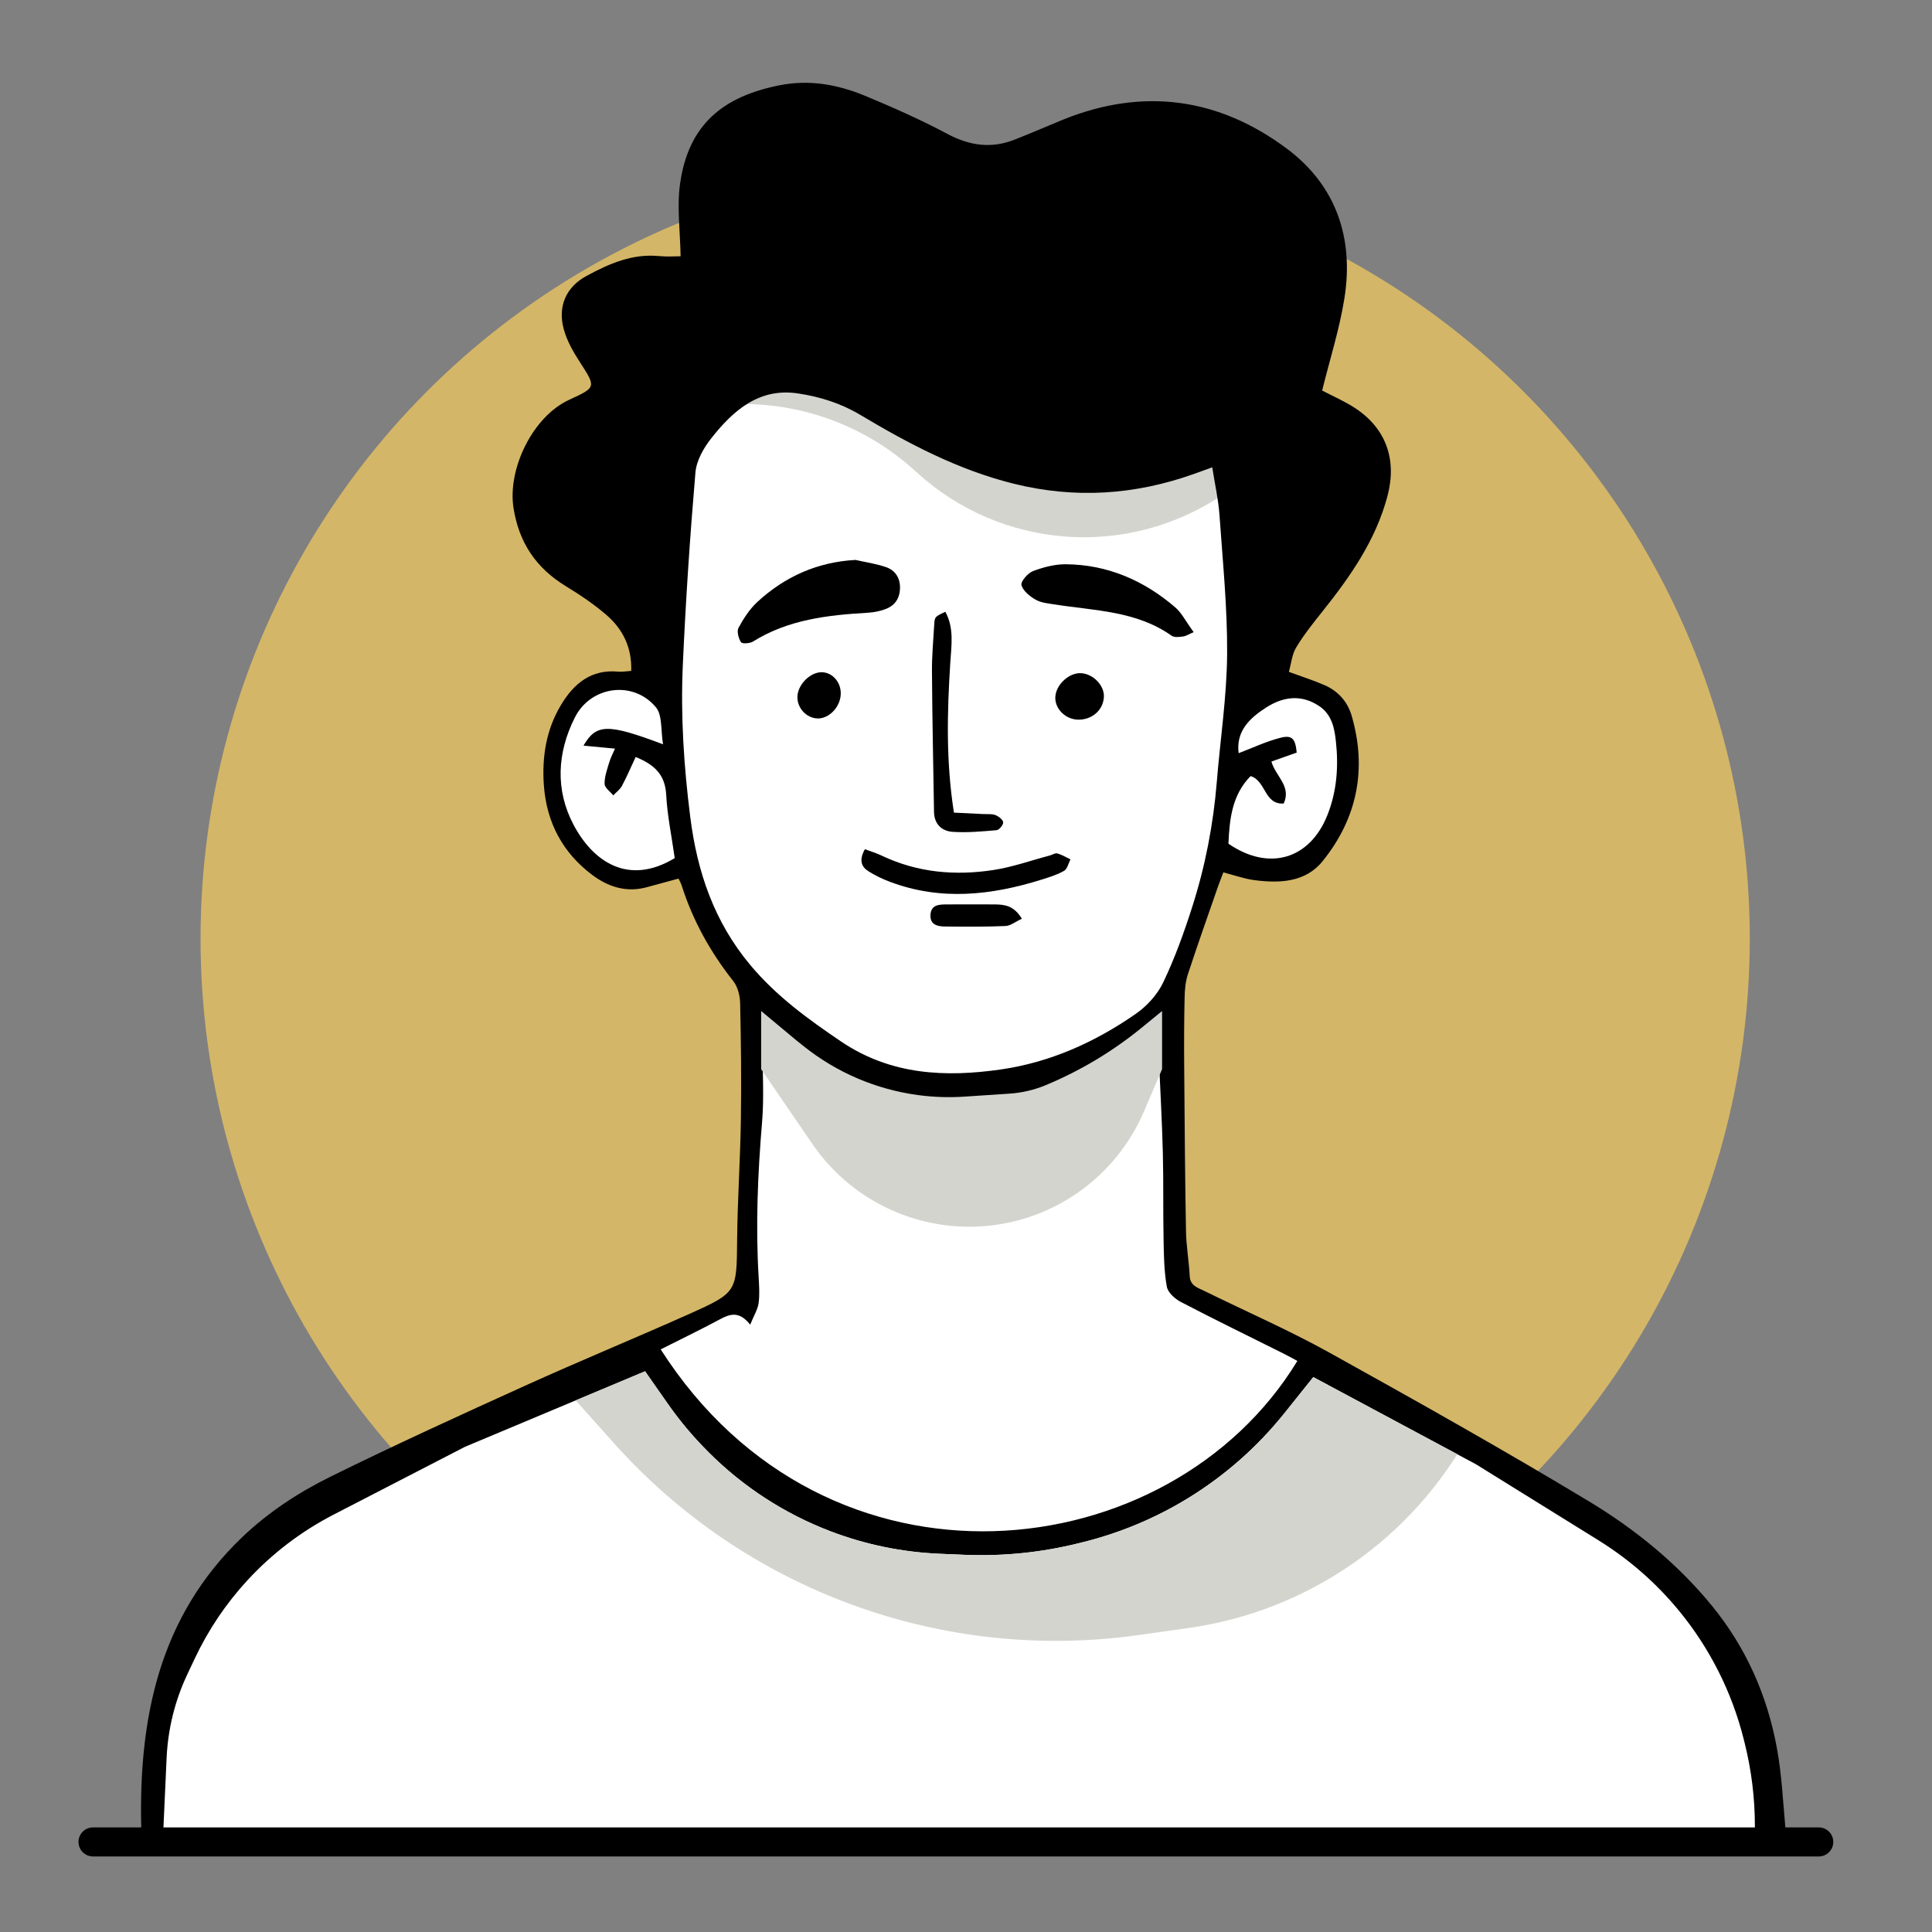
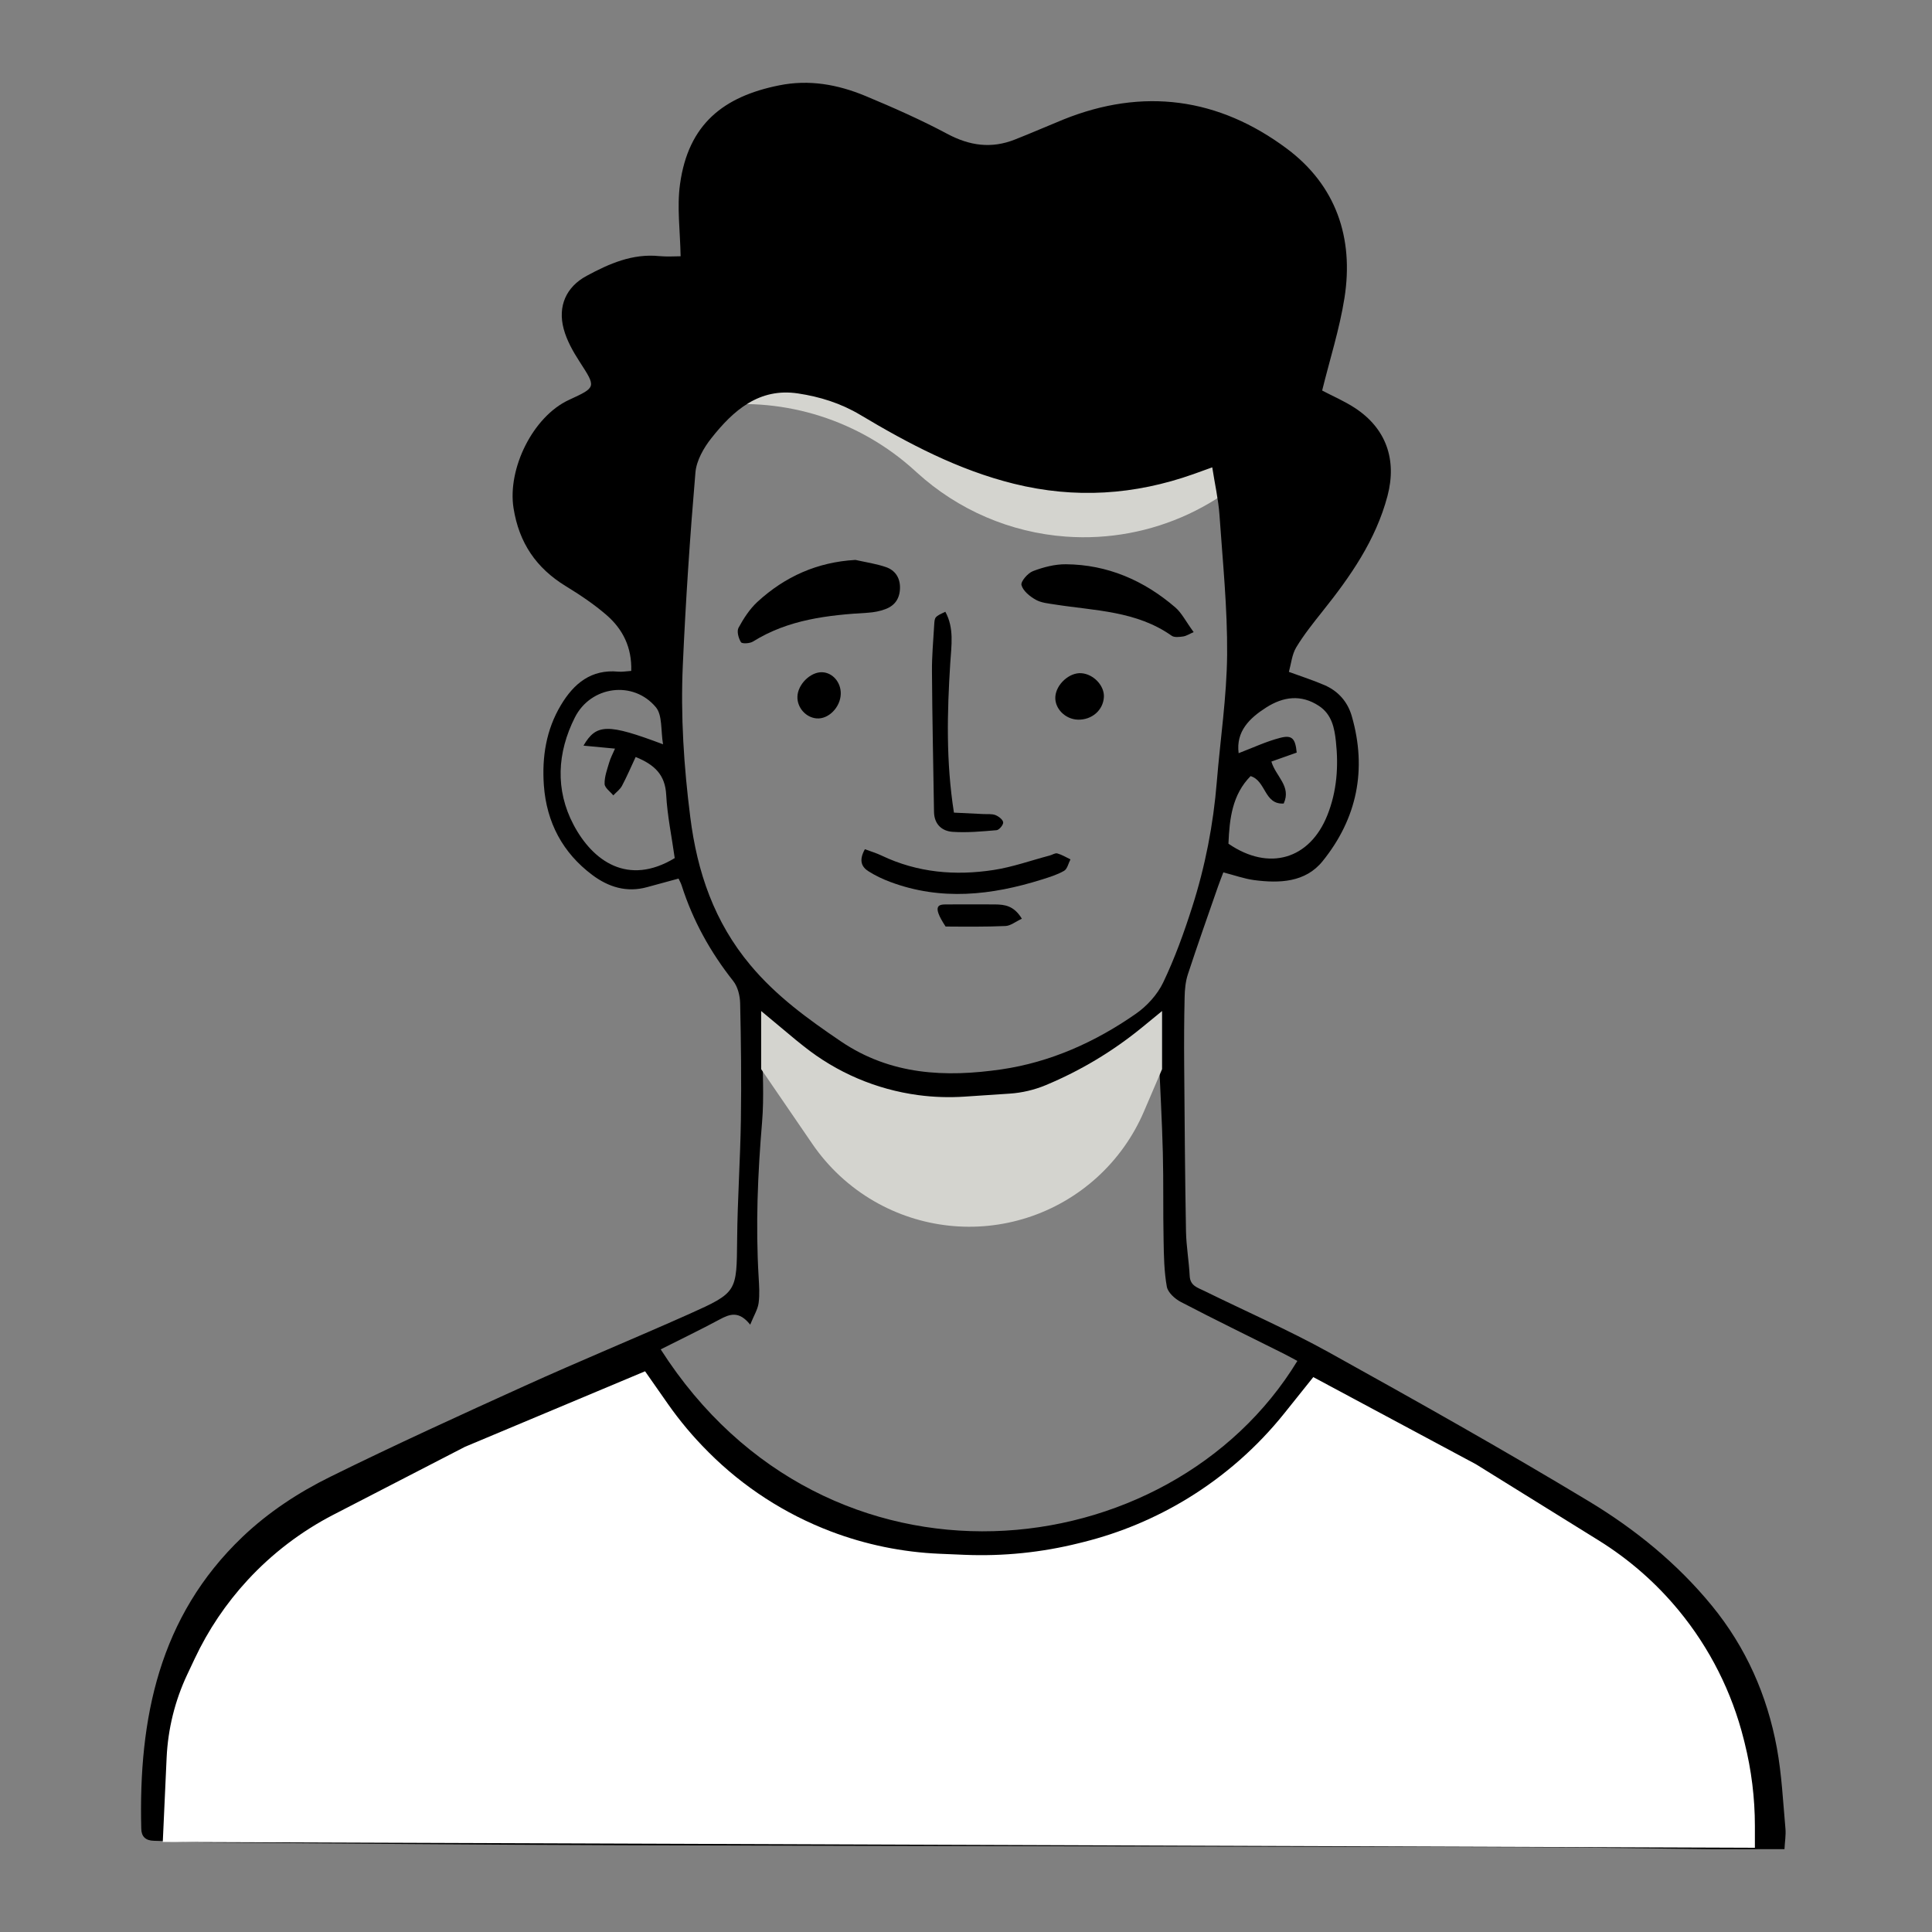
<svg xmlns="http://www.w3.org/2000/svg" width="70" height="70" viewBox="0 0 70 70" fill="none">
  <rect x="0" y="0" width="70" height="70" fill="#808080" stroke="none" />
-   <circle cx="35.332" cy="34.01" r="28.066" fill="#D4B668" />
-   <path d="M24 25.052L24.842 14.736L26.105 12.21L44.421 14.947L45.053 24.842H46.947L48.632 25.894V27.158V29.473L47.368 31.368H45.474L44 30.947L43.579 33.263L42.316 36L42.526 46.526L47.579 49.263L44.421 53.052L40.632 54.947L37.895 55.789H34.737L31.368 55.368L27.579 53.473L24.842 50.736L23.368 48.842L26.947 47.158L27.158 41.684L27.368 36.421L24.842 31.579H24.21L22.316 31.789L20.632 30.316L20 28.842L20.21 26.105L21.263 24.842L22.737 24.631L24 25.052Z" fill="white" />
  <path d="M25.811 14.704L25.724 14.714L30.292 9.64L39.716 9.234L47.534 14.384L46.545 15.751C44.721 18.271 41.722 19.668 38.619 19.442C36.611 19.296 34.71 18.478 33.222 17.122L33.149 17.056C31.161 15.243 28.483 14.384 25.811 14.704Z" fill="#D4D4CF" />
  <path d="M24.587 31.832C24.192 31.941 23.82 32.038 23.451 32.141C22.71 32.349 22.047 32.141 21.462 31.703C20.387 30.899 19.802 29.798 19.705 28.45C19.633 27.427 19.788 26.44 20.323 25.547C20.794 24.759 21.424 24.243 22.4 24.335C22.539 24.348 22.684 24.321 22.871 24.308C22.898 23.458 22.566 22.798 21.981 22.289C21.523 21.891 21.01 21.55 20.494 21.234C19.43 20.582 18.807 19.672 18.607 18.414C18.379 16.986 19.307 15.091 20.617 14.488C21.614 14.028 21.601 14.036 20.997 13.1C20.761 12.735 20.537 12.337 20.425 11.923C20.2 11.092 20.515 10.394 21.253 9.996C22.072 9.553 22.914 9.182 23.884 9.279C24.168 9.306 24.456 9.285 24.66 9.285C24.644 8.367 24.523 7.504 24.638 6.676C24.938 4.49 26.221 3.497 28.224 3.094C29.317 2.872 30.352 3.061 31.352 3.475C32.36 3.895 33.365 4.339 34.328 4.853C35.135 5.283 35.921 5.391 36.766 5.058C37.352 4.828 37.932 4.574 38.514 4.336C41.413 3.164 44.153 3.538 46.632 5.391C48.399 6.712 49.059 8.611 48.712 10.8C48.533 11.928 48.18 13.027 47.904 14.15C48.279 14.347 48.704 14.529 49.086 14.778C50.215 15.514 50.621 16.645 50.271 17.971C49.846 19.575 48.923 20.893 47.91 22.159C47.576 22.579 47.239 23.001 46.963 23.458C46.811 23.712 46.782 24.042 46.699 24.343C47.185 24.521 47.597 24.654 47.99 24.824C48.485 25.038 48.827 25.425 48.977 25.945C49.535 27.879 49.169 29.654 47.923 31.199C47.297 31.976 46.354 32.008 45.434 31.887C45.078 31.838 44.731 31.713 44.324 31.608C44.263 31.773 44.191 31.944 44.132 32.117C43.763 33.177 43.389 34.235 43.038 35.304C42.953 35.567 42.926 35.859 42.921 36.138C42.902 36.949 42.899 37.758 42.905 38.57C42.921 40.586 42.934 42.605 42.971 44.62C42.982 45.159 43.078 45.694 43.105 46.233C43.124 46.59 43.397 46.655 43.627 46.769C45.132 47.51 46.672 48.181 48.14 48.993C51.308 50.752 54.471 52.527 57.575 54.399C59.243 55.406 60.773 56.648 62.024 58.177C63.254 59.678 64.029 61.421 64.379 63.331C64.556 64.292 64.602 65.277 64.69 66.254C64.711 66.492 64.668 66.732 64.655 66.998C63.733 66.998 62.869 67.003 62.005 66.998C59.794 66.976 57.583 66.933 55.372 66.927C44.437 66.9 33.499 66.889 22.564 66.857C17.459 66.841 12.358 66.792 7.254 66.754C6.695 66.749 6.139 66.703 5.58 66.695C5.278 66.689 5.123 66.548 5.118 66.254C5.019 62.262 5.76 58.574 8.783 55.687C9.733 54.783 10.815 54.075 11.968 53.506C14.299 52.356 16.663 51.277 19.029 50.205C20.999 49.312 22.997 48.49 24.973 47.608C26.718 46.826 26.689 46.809 26.708 44.904C26.721 43.457 26.823 42.009 26.844 40.559C26.865 39.157 26.849 37.756 26.817 36.354C26.812 36.081 26.732 35.756 26.569 35.548C25.74 34.501 25.104 33.356 24.697 32.079C24.668 31.989 24.619 31.908 24.585 31.832H24.587ZM43.918 16.934C43.64 17.034 43.442 17.107 43.242 17.178C41.105 17.935 38.95 18.076 36.734 17.527C34.726 17.029 32.927 16.082 31.17 15.032C30.464 14.61 29.705 14.374 28.913 14.255C27.504 14.042 26.569 14.87 25.774 15.876C25.497 16.225 25.235 16.685 25.197 17.116C24.999 19.437 24.844 21.767 24.74 24.094C24.657 25.936 24.777 27.774 25.01 29.606C25.261 31.597 25.879 33.405 27.186 34.966C28.127 36.092 29.269 36.919 30.467 37.731C32.277 38.957 34.261 39.038 36.279 38.746C38.049 38.489 39.683 37.758 41.156 36.73C41.557 36.451 41.934 36.037 42.145 35.596C42.565 34.717 42.899 33.791 43.196 32.861C43.667 31.389 43.961 29.876 44.087 28.328C44.212 26.791 44.447 25.255 44.461 23.715C44.474 22.024 44.3 20.333 44.183 18.644C44.143 18.092 44.017 17.546 43.923 16.937L43.918 16.934ZM23.938 48.89C29.959 58.309 42.389 56.897 47.006 49.309C46.835 49.218 46.669 49.126 46.498 49.039C45.258 48.419 44.012 47.813 42.784 47.172C42.571 47.061 42.314 46.831 42.276 46.617C42.178 46.071 42.169 45.502 42.159 44.942C42.137 43.884 42.159 42.826 42.132 41.771C42.103 40.613 42.036 39.455 41.98 38.159C41.228 39.563 40.359 40.702 39.261 41.655C38.087 42.675 36.758 43.357 35.199 43.449C32.667 43.597 30.665 42.572 29.218 40.483C28.641 39.65 28.165 38.746 27.625 37.845C27.625 38.803 27.689 39.739 27.611 40.664C27.454 42.529 27.376 44.388 27.486 46.255C27.504 46.574 27.529 46.899 27.486 47.212C27.454 47.445 27.315 47.664 27.181 47.995C26.774 47.483 26.438 47.61 26.071 47.808C25.387 48.176 24.689 48.511 23.938 48.89ZM24.446 31.086C24.336 30.301 24.178 29.554 24.138 28.802C24.101 28.071 23.718 27.706 23.031 27.427C22.863 27.787 22.713 28.139 22.534 28.475C22.462 28.607 22.326 28.705 22.221 28.818C22.109 28.68 21.911 28.545 21.906 28.404C21.898 28.147 21.997 27.882 22.072 27.628C22.12 27.46 22.205 27.306 22.283 27.124C21.866 27.084 21.523 27.051 21.141 27.016C21.606 26.215 22.023 26.215 24.023 26.967C23.938 26.467 24.005 25.915 23.764 25.625C22.946 24.643 21.406 24.849 20.828 25.996C20.189 27.265 20.109 28.613 20.783 29.887C21.473 31.191 22.745 32.119 24.446 31.091V31.086ZM44.509 30.569C45.982 31.581 47.458 31.129 48.092 29.538C48.439 28.669 48.501 27.768 48.402 26.862C48.351 26.383 48.257 25.888 47.792 25.579C47.137 25.146 46.49 25.244 45.878 25.633C45.274 26.018 44.776 26.497 44.878 27.289C45.397 27.092 45.88 26.862 46.389 26.732C46.819 26.621 46.934 26.765 46.982 27.268C46.68 27.376 46.37 27.484 46.065 27.593C46.22 28.131 46.798 28.485 46.511 29.113C45.8 29.159 45.873 28.288 45.311 28.12C44.651 28.788 44.546 29.649 44.509 30.569Z" fill="black" />
  <path d="M30.994 20.287C31.366 20.371 31.748 20.425 32.106 20.549C32.419 20.66 32.606 20.912 32.609 21.28C32.609 21.672 32.432 21.94 32.079 22.07C31.881 22.146 31.662 22.186 31.451 22.2C29.997 22.286 28.566 22.443 27.283 23.244C27.168 23.317 26.887 23.331 26.847 23.268C26.756 23.125 26.689 22.871 26.759 22.744C26.943 22.405 27.165 22.064 27.443 21.807C28.441 20.89 29.612 20.365 30.994 20.287Z" fill="black" />
  <path d="M43.252 22.901C43.089 22.971 42.982 23.044 42.87 23.06C42.731 23.079 42.549 23.104 42.45 23.033C41.175 22.132 39.672 22.13 38.223 21.902C37.985 21.864 37.726 21.843 37.526 21.729C37.314 21.61 37.068 21.412 37.01 21.199C36.975 21.072 37.239 20.763 37.427 20.693C37.803 20.549 38.221 20.441 38.619 20.444C40.127 20.457 41.445 21.028 42.584 22.008C42.811 22.203 42.953 22.497 43.247 22.901H43.252Z" fill="black" />
  <path d="M34.25 22.162C34.577 22.757 34.47 23.39 34.43 24.021C34.317 25.807 34.272 27.593 34.563 29.443C34.927 29.459 35.282 29.476 35.635 29.495C35.78 29.503 35.938 29.481 36.069 29.533C36.184 29.579 36.336 29.695 36.347 29.795C36.357 29.884 36.202 30.071 36.109 30.079C35.579 30.125 35.044 30.174 34.515 30.139C34.122 30.112 33.847 29.86 33.841 29.411C33.815 27.72 33.777 26.031 33.767 24.34C33.761 23.777 33.815 23.215 33.847 22.652C33.865 22.346 33.868 22.346 34.253 22.165L34.25 22.162Z" fill="black" />
  <path d="M31.336 30.769C31.555 30.85 31.758 30.91 31.948 31.002C33.245 31.619 34.611 31.735 36.001 31.521C36.688 31.416 37.357 31.175 38.033 30.997C38.127 30.972 38.231 30.899 38.309 30.921C38.474 30.967 38.627 31.061 38.785 31.137C38.71 31.278 38.672 31.483 38.555 31.551C38.306 31.695 38.02 31.781 37.745 31.868C35.924 32.439 34.095 32.644 32.256 31.954C31.985 31.854 31.718 31.727 31.475 31.573C31.226 31.419 31.103 31.189 31.336 30.769Z" fill="black" />
-   <path d="M37.023 33.288C36.793 33.394 36.616 33.543 36.432 33.551C35.71 33.583 34.985 33.575 34.261 33.57C33.983 33.57 33.689 33.516 33.713 33.142C33.737 32.777 34.028 32.769 34.306 32.769C34.886 32.769 35.467 32.763 36.049 32.769C36.392 32.774 36.731 32.804 37.023 33.285V33.288Z" fill="black" />
+   <path d="M37.023 33.288C36.793 33.394 36.616 33.543 36.432 33.551C35.71 33.583 34.985 33.575 34.261 33.57C33.737 32.777 34.028 32.769 34.306 32.769C34.886 32.769 35.467 32.763 36.049 32.769C36.392 32.774 36.731 32.804 37.023 33.285V33.288Z" fill="black" />
  <path d="M39.06 26.075C38.595 26.064 38.207 25.669 38.237 25.241C38.269 24.792 38.745 24.362 39.175 24.391C39.619 24.421 40.02 24.843 39.996 25.257C39.969 25.731 39.563 26.085 39.06 26.075Z" fill="black" />
  <path d="M30.462 25.146C30.448 25.628 30.018 26.064 29.59 26.029C29.2 25.999 28.881 25.642 28.892 25.244C28.903 24.8 29.36 24.346 29.782 24.356C30.168 24.367 30.475 24.724 30.462 25.144V25.146Z" fill="black" />
  <path d="M27.578 36.631V38.737L29.433 41.447C30.014 42.296 30.778 43.005 31.668 43.52C33.352 44.495 35.372 44.713 37.225 44.117C39.121 43.508 40.66 42.106 41.445 40.276L42.104 38.737V36.631L41.38 37.224C40.325 38.087 39.149 38.793 37.89 39.317C37.474 39.49 37.033 39.594 36.584 39.624L34.945 39.733C34.386 39.77 33.825 39.752 33.27 39.678C31.75 39.475 30.314 38.862 29.116 37.904L28.841 37.684L27.578 36.631Z" fill="#D4D4CF" />
  <path d="M6.037 63.687L5.898 66.737L63.583 66.948V66.163C63.583 65.146 63.458 64.133 63.211 63.146L63.18 63.022C62.752 61.31 61.948 59.714 60.826 58.352C60.003 57.352 59.021 56.494 57.921 55.811L53.477 53.053L47.583 49.895L46.539 51.2C45.558 52.426 44.371 53.471 43.032 54.29C41.862 55.005 40.59 55.538 39.261 55.87L39.1 55.91C37.745 56.249 36.347 56.392 34.951 56.334L34.045 56.296C32.693 56.239 31.359 55.965 30.094 55.483C28.439 54.852 26.935 53.879 25.682 52.626L25.641 52.584C25.112 52.056 24.63 51.481 24.201 50.869L23.372 49.684L16.846 52.421L12.086 54.878C10.917 55.481 9.863 56.284 8.971 57.25C8.19 58.096 7.544 59.056 7.054 60.098L6.783 60.673C6.338 61.618 6.085 62.643 6.037 63.687Z" fill="white" />
-   <path fill-rule="evenodd" clip-rule="evenodd" d="M2.844 66.737C2.844 66.446 3.079 66.21 3.37 66.21H65.896C66.187 66.21 66.423 66.446 66.423 66.737C66.423 67.027 66.187 67.263 65.896 67.263H3.37C3.079 67.263 2.844 67.027 2.844 66.737Z" fill="black" />
-   <path fill-rule="evenodd" clip-rule="evenodd" d="M20.857 50.739L22.25 52.296C27.029 57.637 34.157 60.242 41.253 59.241L43.067 58.985C45.204 58.684 47.241 57.884 49.013 56.652C50.432 55.665 51.652 54.42 52.611 52.982L52.804 52.692L47.583 49.895L46.539 51.2C45.558 52.426 44.371 53.471 43.032 54.29C41.862 55.005 40.59 55.538 39.261 55.87L39.1 55.91C37.745 56.249 36.347 56.392 34.951 56.334L34.045 56.296C32.693 56.239 31.359 55.965 30.094 55.483C28.439 54.852 26.935 53.879 25.682 52.626L25.641 52.584C25.112 52.056 24.63 51.481 24.201 50.869L23.372 49.684L20.857 50.739Z" fill="#D4D4CF" />
</svg>